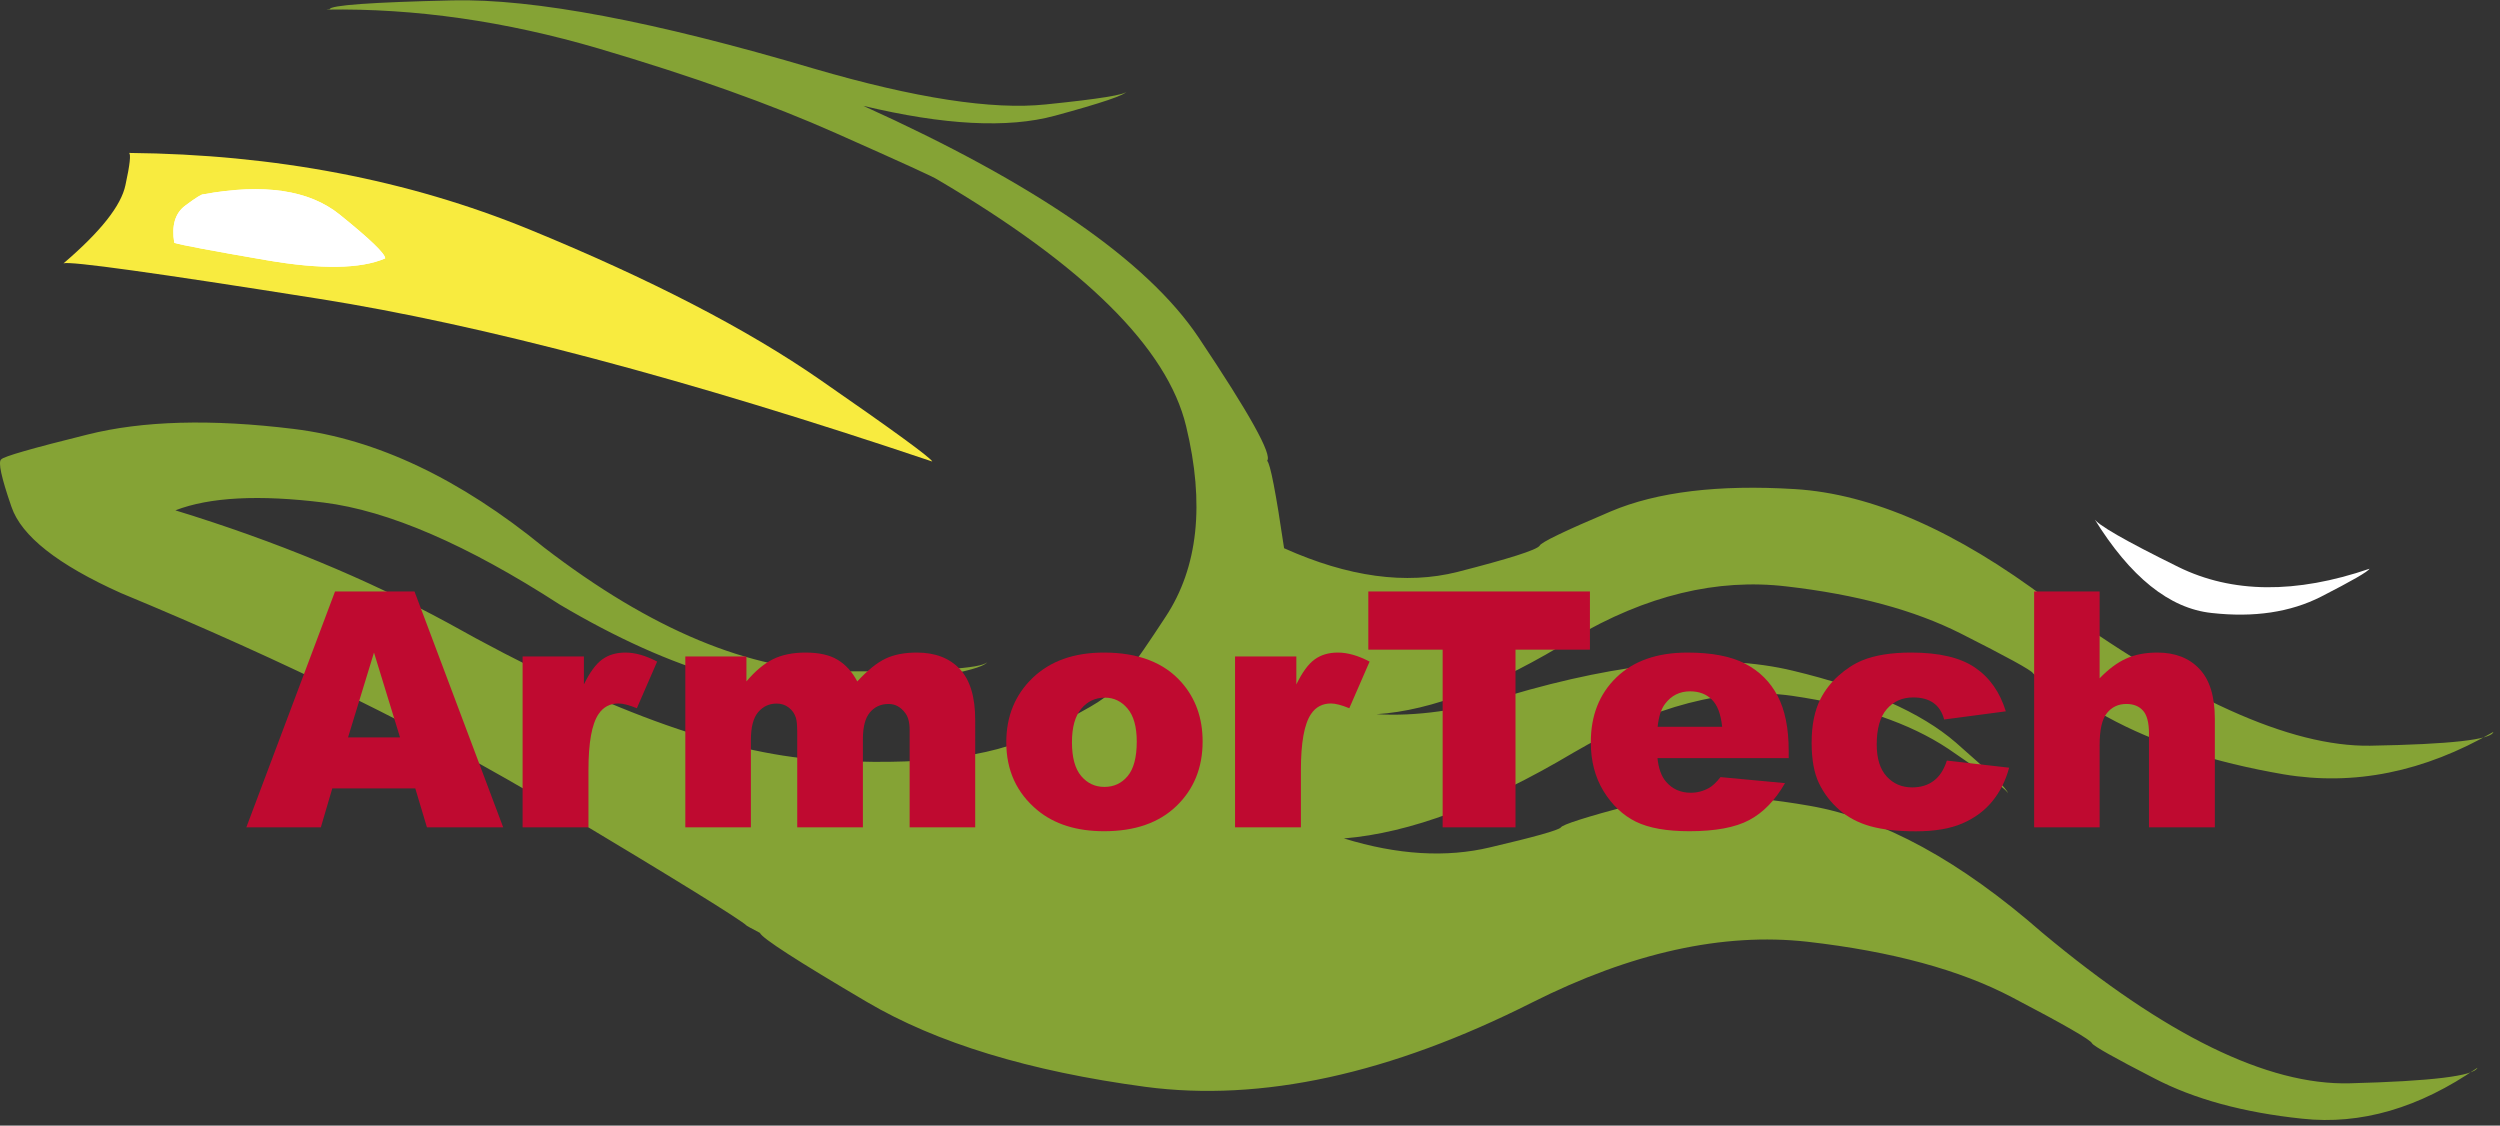
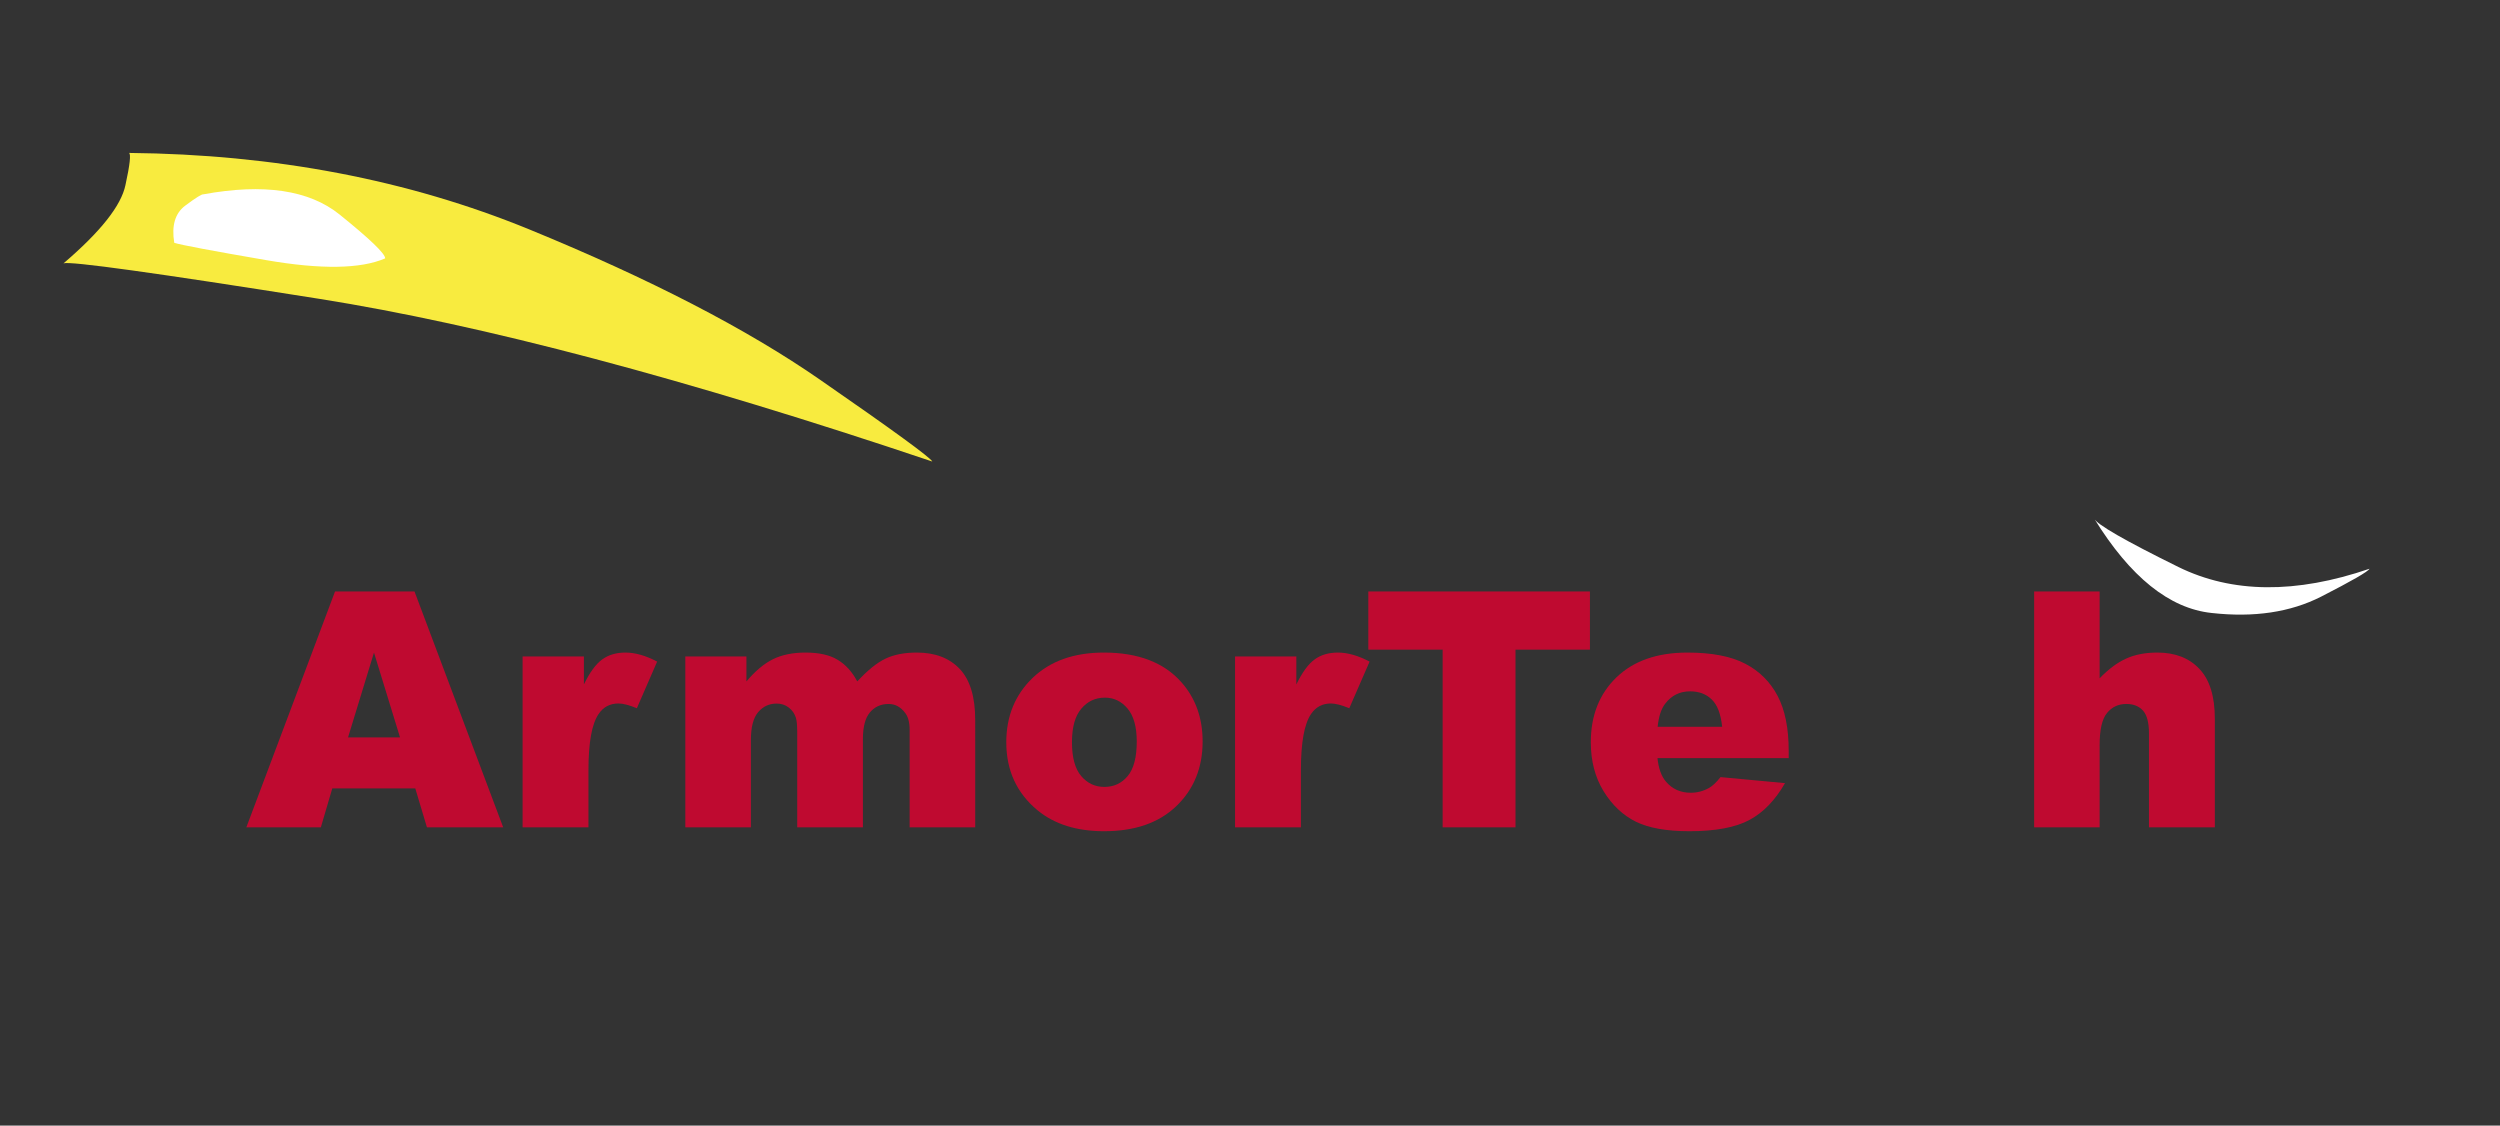
<svg xmlns="http://www.w3.org/2000/svg" viewBox="0 0 536 241.333" height="241.333" width="536" xml:space="preserve" id="svg2" version="1.1">
  <rect x="0" y="0" width="536" height="241.333" fill="#333333" stroke="none" />
  <defs id="defs6" />
  <g transform="matrix(1.333,0,0,-1.333,0,241.333)" id="g10">
    <g transform="scale(0.1)" id="g12">
      <path id="path14" style="fill:#f8eb3f;fill-opacity:1;fill-rule:evenodd;stroke:none" d="m 207.461,1564.49 c 3.398,-1.52 1.488,-18.75 -5.699,-51.79 -6.883,-33.01 -40.043,-74.97 -99.614,-125.82 10.231,3.82 147.032,-15.16 410.391,-56.92 263.359,-41.72 592.341,-129.02 986.991,-261.84 -3.01,6.45 -63.16,50.32 -180.43,131.49 -117.65,81.6 -273.59,162.23 -467.889,241.91 -194.691,79.69 -409.223,120.71 -643.75,122.97" />
-       <path id="path16" style="fill:#85a335;fill-opacity:1;fill-rule:evenodd;stroke:none" d="m 3285.16,309.961 c -132.07,115.699 -256.72,183.828 -373.99,204.34 -116.87,20.5 -212.3,21.09 -286.29,1.719 -74.02,-19.731 -112.15,-31.879 -114.41,-36.45 -4.18,-4.531 -41.95,-15.16 -113.28,-31.871 -70.98,-17.078 -149.53,-12.308 -235.67,14.211 106.25,8.75 229.22,54.649 368.87,137.781 129.77,75.899 247.03,106.438 351.76,91.641 105.12,-15.203 188.98,-43.672 251.6,-85.352 62.19,-42.148 94.1,-65.859 95.59,-71.179 0.39,5.32 -27.46,32.429 -83.64,81.371 -56.17,48.558 -143.63,87.109 -262.42,115.59 -118.4,28.468 -270.94,15 -457.62,-40.43 -77.42,-23.523 -148,-33.402 -211.75,-29.613 88.79,5.703 194.45,46.519 317.03,122.383 116.48,68.707 230.74,96.41 342.65,83.128 112.35,-12.89 205.67,-38.171 280.08,-75.71 74.34,-37.571 113.09,-58.821 116.1,-63.75 3,-4.961 42.85,-28.469 119.53,-70.579 76.68,-42.109 171.32,-72.89 284.02,-92.23 113.09,-18.941 225.43,3.828 336.99,68.277 -3.01,-12.457 -69.06,-19.918 -198.12,-22.187 -128.6,-1.91 -301.1,76.097 -517.39,233.988 -148.35,111.563 -284.21,171.091 -407.57,178.711 -123.28,7.62 -222.15,-4.37 -296.49,-35.859 -74.41,-31.52 -112.58,-49.922 -114.45,-55.231 -4.92,-6.84 -48.95,-20.82 -132.07,-42.109 -82.7,-20.903 -175.7,-8.172 -278.91,38.121 -13.24,89.958 -22.34,136.838 -27.3,140.628 8.71,9.45 -28.09,75.66 -110.39,198.63 -82.39,122.97 -262.07,247.03 -539.07,372.27 129.77,-31.1 232.43,-36.45 307.93,-15.94 75.51,20.51 114.03,33.55 115.55,39.26 -0.78,-5.28 -44.02,-12.31 -129.76,-21.02 -86.14,-9.14 -210.43,10.04 -372.86,57.46 -257.26,76.29 -451.172,112.89 -581.711,109.88 -130.937,-3.04 -196.758,-7.81 -197.5,-14.25 -1.57,0 -3.25,-0.16 -5.16,-0.59 141.949,2.3 287.852,-18.55 437.77,-62.58 150.241,-44.41 277.351,-89.76 381.371,-136.05 104.3,-46.29 158.79,-71.14 163.32,-74.57 236.8,-139.26 370.16,-271.53 400.2,-396.76 30.31,-125.239 19.33,-227.462 -33.05,-306.802 -51.99,-79.687 -83.13,-120.859 -93.36,-123.468 0.39,-6.45 -37.19,-28.29 -112.7,-65.469 -75.54,-37.582 -191.64,-51.211 -348.36,-40.981 -156.36,10.2 -355.929,83.442 -598.82,219.692 -132.031,71.758 -278.519,132.258 -439.379,181.597 55,21.251 134.489,25.431 238.481,12.541 C 624.488,989.18 751.02,934.57 900.199,838.16 1083.44,729.691 1242.23,684.301 1376.56,702.148 c 134.38,17.813 204.77,32.231 211.21,43.282 -9.14,-10.27 -87.07,-15.231 -233.94,-14.84 -146.84,0.43 -306.41,66.789 -478.709,199.25 -135.473,110.78 -269.652,174.34 -402.422,190.67 -132.82,16.33 -243.64,13.28 -332.39,-9.1 C 51.48,1089.38 5.391,1076.13 1.949,1071.56 -3.359,1067.77 2.109,1042.34 18.441,995.27 34.41,948.238 93.199,901.949 194.879,856.41 460.551,746.332 692.191,632.148 889.922,513.711 c 197.698,-118.359 301.488,-182.5 311.368,-192.34 0.35,-0.43 7.38,-4.18 21.01,-11.41 3.09,-8.359 60.36,-45.352 171.92,-110.981 111.95,-66.05 261.29,-111.558 448.01,-136.601 186.29,-24.68 393.51,20.473 621.52,135.43 159.8,80.472 307.58,113.089 443.4,97.929 135.86,-15.539 245.55,-45.347 329.06,-89.367 83.44,-43.641 126.33,-68.32 128.63,-74.031 2.62,-4.531 36.02,-23.32 100.16,-56.321 64.14,-33.398 143.44,-55 237.93,-64.891 94.1,-10.27 188.01,17.07 281.76,81.961 -5.31,-13.289 -73.79,-21.609 -205.47,-25.039 -132.07,-3.402 -296.76,77.219 -494.06,241.91" />
      <path id="path18" style="fill:#ffffff;fill-opacity:1;fill-rule:evenodd;stroke:none" d="m 3811.09,895.66 c -118.43,-40.582 -220.89,-39.64 -307.38,2.86 -86.13,42.5 -131.33,68.468 -135.51,78 58.09,-94.141 121.1,-144.801 189.03,-151.989 67.89,-7.621 126.56,1.129 175.86,26.168 49.72,25.43 75.74,40.43 78,44.961" />
-       <path id="path20" style="fill:#ffffff;fill-opacity:1;fill-rule:evenodd;stroke:none" d="m 280.27,1419.92 c 10.628,-3.44 60,-12.73 148.011,-27.89 88.047,-15.19 151.797,-14.22 191.25,2.85 0,7.58 -24.453,31.1 -73.402,70.59 -48.981,39.41 -121.988,50.23 -219.141,32.42 -2.687,0.39 -12.34,-5.7 -29.058,-18.2 -16.328,-12.15 -22.192,-32.07 -17.66,-59.77" />
      <path id="path22" style="fill:#ffffff;fill-opacity:1;fill-rule:evenodd;stroke:none" d="m 280.27,1419.92 c 10.628,-3.44 60,-12.73 148.011,-27.89 88.047,-15.19 151.797,-14.22 191.25,2.85 0,7.58 -24.453,31.1 -73.402,70.59 -48.981,39.41 -121.988,50.23 -219.141,32.42 -2.687,0.39 -12.34,-5.7 -29.058,-18.2 -16.328,-12.15 -22.192,-32.07 -17.66,-59.77" />
      <path id="path24" style="fill:#bf0a30;fill-opacity:1;fill-rule:nonzero;stroke:none" d="M 667.93,542.422 H 534.488 L 516.051,479.77 h -119.84 l 142.66,379.371 H 666.68 L 809.34,479.77 H 686.68 Z m -24.532,82.027 -41.878,136.41 -41.719,-136.41 z m 197.153,130.16 h 98.59 v -45 c 9.449,19.45 19.257,32.852 29.379,40.161 10.07,7.378 22.57,11.089 37.5,11.089 15.5,0 32.5,-4.839 50.93,-14.527 l -32.65,-75 c -12.42,5.078 -22.27,7.648 -29.53,7.648 -13.75,0 -24.461,-5.699 -32.04,-17.031 -10.851,-16.051 -16.25,-46.051 -16.25,-90 V 479.77 H 840.551 Z" />
      <path id="path26" style="fill:#bf0a30;fill-opacity:1;fill-rule:nonzero;stroke:none" d="m 1102.27,754.609 h 98.28 v -40.16 c 14.14,16.762 28.43,28.672 42.81,35.781 14.37,7.071 31.76,10.629 52.19,10.629 21.87,0 39.14,-3.91 51.87,-11.718 12.81,-7.731 23.28,-19.301 31.41,-34.692 16.56,17.891 31.64,30.082 45.31,36.571 13.63,6.562 30.47,9.839 50.47,9.839 29.45,0 52.5,-8.828 69.06,-26.41 16.56,-17.5 24.85,-44.84 24.85,-82.027 V 479.77 h -105.47 v 156.562 c 0,12.379 -2.46,21.598 -7.35,27.648 -7.11,9.461 -15.9,14.219 -26.4,14.219 -12.42,0 -22.42,-4.488 -30,-13.429 -7.62,-8.989 -11.41,-23.36 -11.41,-43.129 V 479.77 h -105.62 v 151.402 c 0,12.066 -0.71,20.238 -2.04,24.527 -2.18,6.961 -6.05,12.539 -11.56,16.723 -5.55,4.258 -12.03,6.41 -19.53,6.41 -11.99,0 -21.87,-4.613 -29.69,-13.75 -7.81,-9.184 -11.72,-24.184 -11.72,-45 V 479.77 h -105.46 z" />
      <path id="path28" style="fill:#bf0a30;fill-opacity:1;fill-rule:nonzero;stroke:none" d="m 1618.52,616.48 c 0,41.879 14.1,76.411 42.34,103.602 28.32,27.188 66.56,40.777 114.69,40.777 55.07,0 96.72,-16.019 124.84,-47.968 22.58,-25.621 33.91,-57.301 33.91,-95 0,-42.192 -14.07,-76.84 -42.19,-103.911 -28.05,-26.992 -66.8,-40.46 -116.25,-40.46 -44.18,0 -79.92,11.25 -107.19,33.75 -33.44,27.691 -50.15,64.101 -50.15,109.21 z m 105.62,0.161 c 0,-24.493 4.92,-42.621 14.84,-54.371 9.89,-11.68 22.35,-17.5 37.35,-17.5 15.19,0 27.65,5.781 37.34,17.339 9.77,11.563 14.69,30.082 14.69,55.621 0,23.75 -4.96,41.45 -14.84,53.129 -9.81,11.641 -21.96,17.5 -36.41,17.5 -15.31,0 -27.97,-5.937 -37.97,-17.808 -10,-11.801 -15,-29.77 -15,-53.91 z" />
      <path id="path30" style="fill:#bf0a30;fill-opacity:1;fill-rule:nonzero;stroke:none" d="m 1986.45,754.609 h 98.59 v -45 c 9.45,19.45 19.26,32.852 29.37,40.161 10.08,7.378 22.58,11.089 37.5,11.089 15.51,0 32.5,-4.839 50.94,-14.527 l -32.65,-75 c -12.43,5.078 -22.27,7.648 -29.54,7.648 -13.75,0 -24.45,-5.699 -32.03,-17.031 -10.86,-16.051 -16.25,-46.051 -16.25,-90 V 479.77 h -105.93 z" />
      <path id="path32" style="fill:#bf0a30;fill-opacity:1;fill-rule:nonzero;stroke:none" d="m 2200.82,859.141 h 356.41 v -93.59 H 2437.54 V 479.77 h -117.19 v 285.781 h -119.53 z" />
      <path id="path34" style="fill:#bf0a30;fill-opacity:1;fill-rule:nonzero;stroke:none" d="m 2876.95,591.02 h -211.09 c 1.87,-16.879 6.44,-29.5 13.75,-37.821 10.08,-11.867 23.36,-17.808 39.84,-17.808 10.32,0 20.16,2.578 29.53,7.808 5.63,3.211 11.72,8.992 18.29,17.352 l 103.75,-9.692 c -15.86,-27.621 -35,-47.418 -57.5,-59.379 -22.43,-11.949 -54.54,-17.96 -96.41,-17.96 -36.49,0 -65.12,5.109 -85.94,15.308 -20.86,10.313 -38.12,26.602 -51.87,48.902 -13.75,22.391 -20.63,48.68 -20.63,78.911 0,43.007 13.75,77.808 41.25,104.379 27.58,26.562 65.63,39.839 114.06,39.839 39.38,0 70.4,-6.019 93.13,-17.968 22.81,-11.871 40.16,-29.141 52.03,-51.719 11.88,-22.621 17.81,-52.031 17.81,-88.281 z m -107.03,50.46 c -2.11,20.399 -7.62,35 -16.56,43.75 -8.87,8.829 -20.55,13.29 -35,13.29 -16.68,0 -30.08,-6.68 -40.16,-20 -6.36,-8.25 -10.39,-20.59 -12.03,-37.04 z" />
-       <path id="path36" style="fill:#bf0a30;fill-opacity:1;fill-rule:nonzero;stroke:none" d="m 3131.33,587.109 100.15,-11.41 c -5.54,-20.859 -14.6,-38.898 -27.18,-54.219 -12.5,-15.23 -28.56,-27.031 -48.13,-35.46 -19.61,-8.442 -44.49,-12.661 -74.69,-12.661 -29.18,0 -53.51,2.731 -72.96,8.121 -19.38,5.399 -36.06,14.141 -50,26.25 -13.99,12.192 -24.93,26.45 -32.82,42.821 -7.93,16.437 -11.87,38.199 -11.87,65.308 0,28.321 4.76,51.871 14.37,70.621 7.07,13.829 16.72,26.25 28.91,37.192 12.27,10.937 24.92,19.098 37.97,24.527 20.51,8.442 46.8,12.66 78.9,12.66 44.77,0 78.95,-8.05 102.5,-24.058 23.64,-16.063 40.2,-39.531 49.69,-70.469 l -99.22,-13.133 c -3.04,11.641 -8.67,20.473 -16.87,26.41 -8.24,6.012 -19.22,9.063 -32.97,9.063 -17.5,0 -31.68,-6.332 -42.5,-18.902 -10.74,-12.5 -16.09,-31.411 -16.09,-56.719 0,-22.621 5.35,-39.813 16.09,-51.571 10.7,-11.679 24.37,-17.5 40.94,-17.5 13.75,0 25.31,3.52 34.68,10.629 9.46,7.071 16.49,17.891 21.1,32.5 z" />
      <path id="path38" style="fill:#bf0a30;fill-opacity:1;fill-rule:nonzero;stroke:none" d="m 3271.72,859.141 h 105.31 V 719.449 c 14.26,14.77 28.48,25.352 42.66,31.723 14.14,6.449 30.86,9.687 50.15,9.687 28.64,0 51.18,-8.75 67.66,-26.25 16.56,-17.418 24.84,-44.14 24.84,-80.16 V 479.77 h -105.93 v 151.089 c 0,17.262 -3.21,29.45 -9.53,36.563 -6.37,7.187 -15.32,10.777 -26.88,10.777 -12.81,0 -23.2,-4.84 -31.09,-14.527 -7.93,-9.613 -11.88,-26.871 -11.88,-51.871 V 479.77 h -105.31 z" />
    </g>
  </g>
</svg>